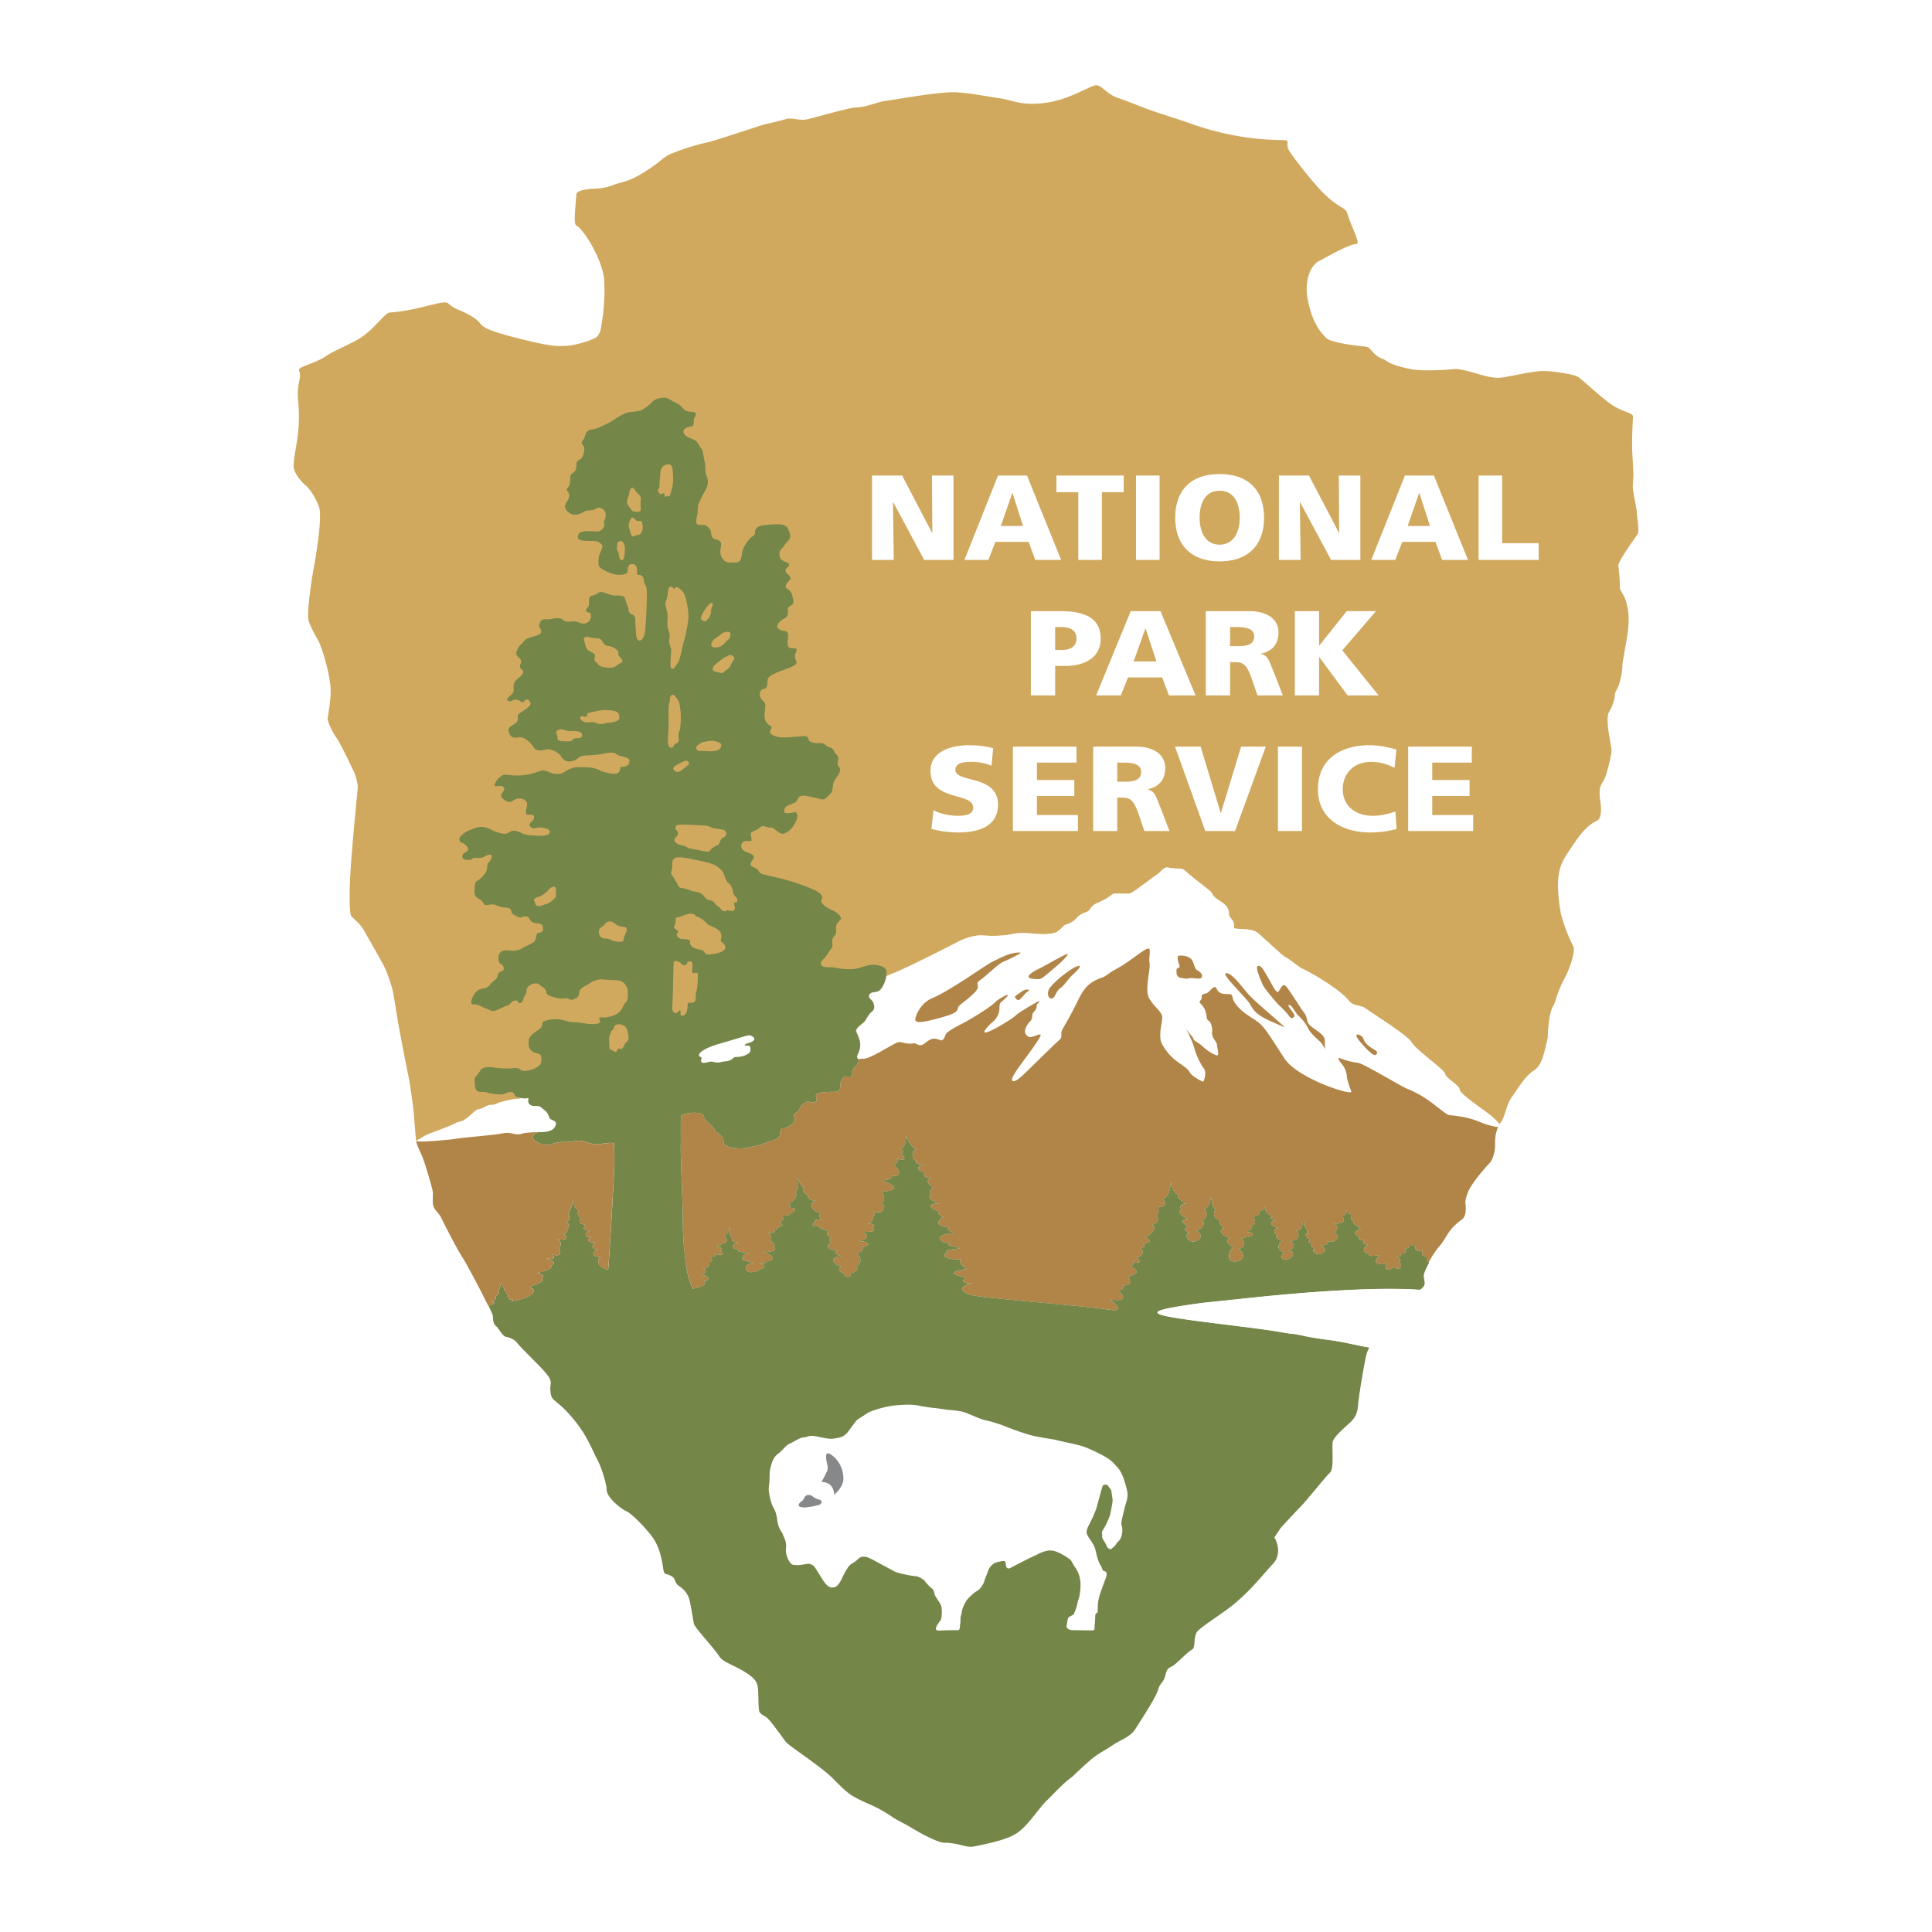
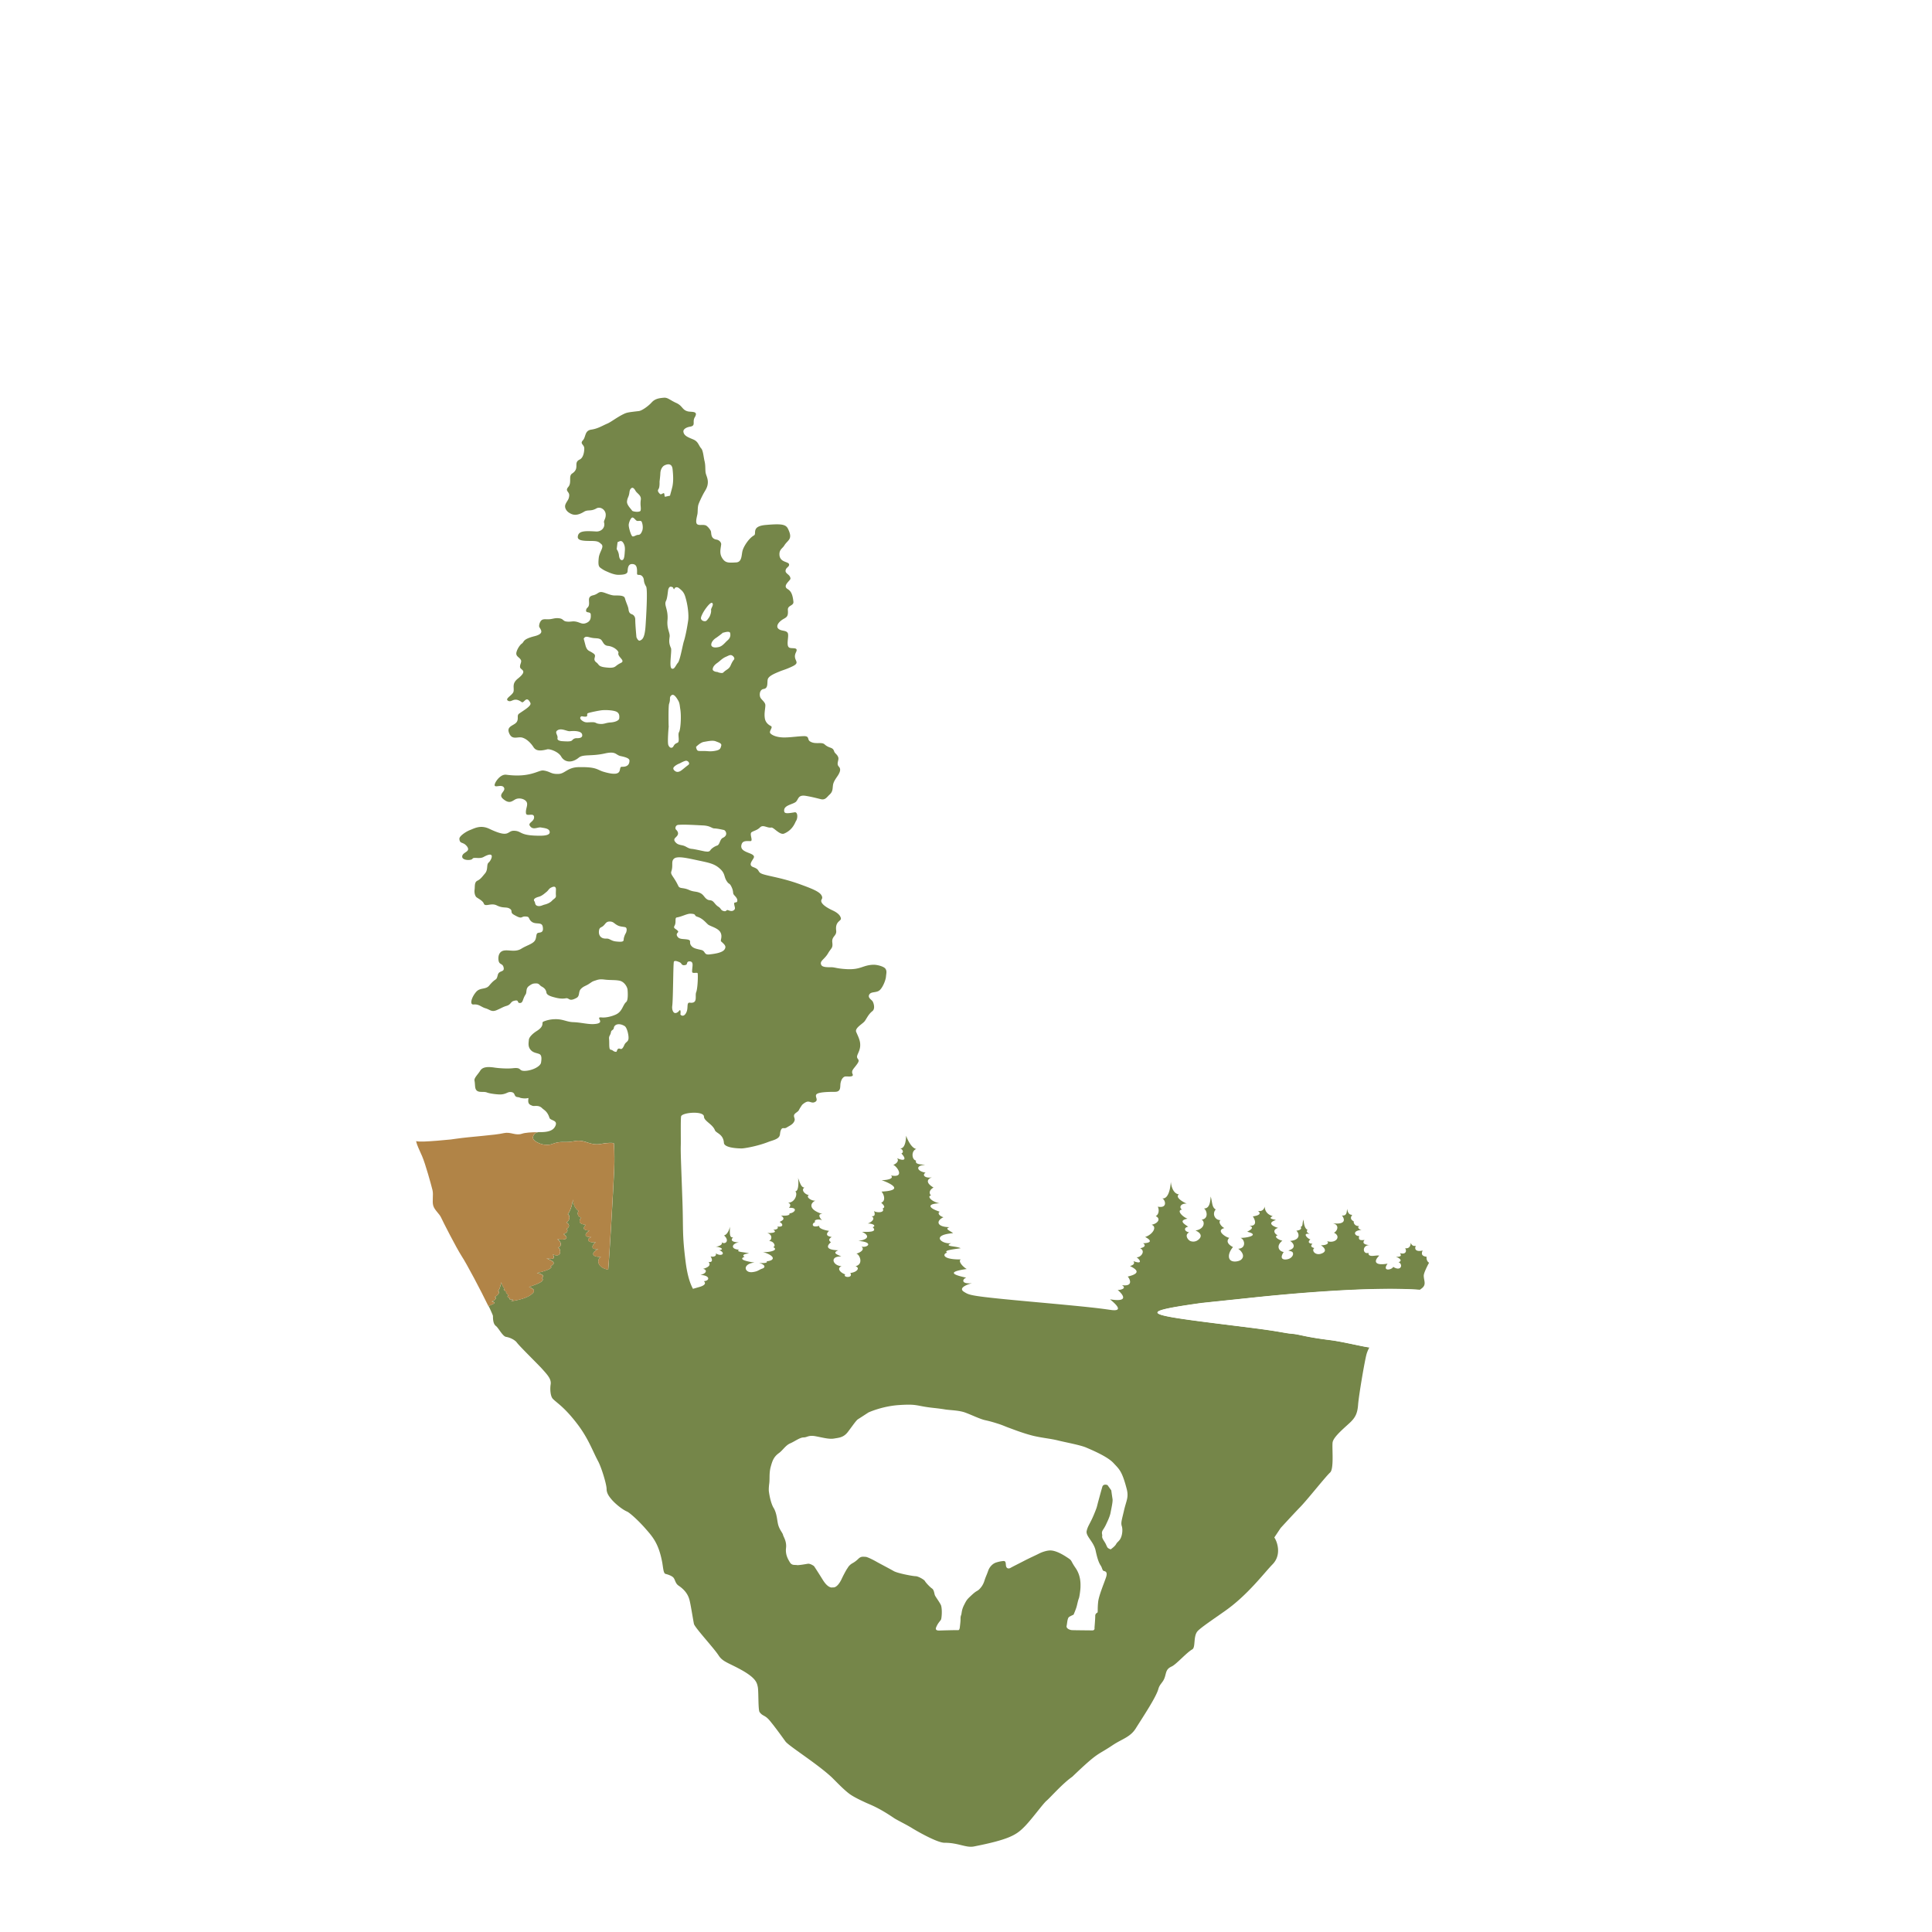
<svg xmlns="http://www.w3.org/2000/svg" width="2500" height="2500" viewBox="0 0 192.756 192.756">
  <g fill-rule="evenodd" clip-rule="evenodd">
    <path fill="#fff" d="M0 0h192.756v192.756H0V0z" />
    <path d="M55.439 112.254l.029-.187c-.06-.295-.572-.282-.65-.524-.204-.663-.559-.792-.725-.956-.374-.375-.788-.16-.992-.255-.206-.089-.479-.135-.384-.694.009-.076-.029-.098-.092-.072l-.272.033-.317-.037-.297.062s-.674 0-1.798.34c-.229.01-.567.301-.974.275-.388-.021-.862.418-1.283.438-.314.019-1.177 1.146-1.878 1.245-.396.059.003.08-2.313.933-1.294.484-.955.38-2.028.989.254.09 1.218.044 2.118-.026 1.493-.126 1.534-.145 1.859-.193 1.521-.221 3.891-.354 4.817-.571.685-.147 1.17.279 1.793.065.34-.114.766-.116.972-.139.324-.03.393-.003.625-.021 0 0 .992.016 1.216-.132.318-.165.42-.261.493-.374l.081-.199z" fill="#fff" />
-     <path d="M149.877 111.754c.074-.128.141-.331.217-.53.195-.546.375-1.272.715-1.732.699-.979 1.328-2.1 2.201-2.674.844-.558.998-1.578 1.402-3.234.113-2.932.549-3.103.664-3.438.129-.321.348-1.293 1.012-2.514.484-.886 1.123-2.713.877-3.207-.428-.898-.803-1.699-1.232-3.247-.65-3.654-.123-4.881.629-6.01 1.119-1.677 1.791-2.726 2.928-3.259.553-.255.467-1.258.375-1.963-.264-1.766.244-1.637.551-2.578.301-.936.568-2.162.566-2.489.002-.326-.186-1.142-.246-1.564-.121-.754-.236-1.815-.035-2.214.32-.576.617-1.242.611-1.785 0-.257.281-.607.41-1 .117-.38.355-1.281.344-1.968 0-.218.27-1.616.441-2.64.35-2.018.117-2.999-.047-3.582-.199-.818-.656-1.201-.639-1.486.012-.368-.066-1.506-.158-2.205-.064-.396 1.66-2.734 1.949-3.188.152-.218-.109-1.818-.111-2.174-.004-.34-.396-2.02-.396-2.468 0-.457.059-.74.059-1.221-.006-.473-.049-1.165-.102-2.069-.082-1.616.055-3.287.064-3.728 0-.384-.619-.369-1.713-.96-1.094-.571-3.469-2.903-3.873-3.082-.398-.19-2.32-.525-3.348-.53-1.016-.006-3.158.509-4.121.65-.955.134-2.129-.279-2.68-.436-.602-.178-1.637-.454-2.07-.408-1.312.138-3.416.193-4.303.016-1.049-.197-1.98-.472-2.488-.819-.457-.328-.619-.196-1.172-.702-.459-.441-.508-.665-.85-.721-.334-.055-3.424-.309-4.008-.889-.578-.576-1.361-1.533-1.801-3.686-.43-2.082.299-3.553 1.072-3.961 1.217-.625 2.895-1.637 3.783-1.726.398-.04-.49-1.598-.963-3.122-.184-.582-1.064-.448-2.98-2.615-.877-.981-2.389-2.895-2.783-3.542-.393-.644.049-1.015-.361-1.058-.541-.053-2.279.033-5.045-.469-2.762-.512-4.574-1.279-5.418-1.536a154 154 0 0 1-3.385-1.128c-.613-.227-1.828-.73-2.926-1.111-1.084-.379-1.566-1.232-2.107-1.25-.537-.019-2.592 1.417-5.035 1.753-2.447.34-3.275-.267-4.621-.451-1.355-.197-2.627-.469-4.244-.592-1.611-.119-6.314.757-7.127.852-.807.092-1.973.657-2.999.66-.647.013-4.254 1.063-4.889 1.192-.647.138-1.539-.199-2.007-.052-.681.214-1.795.462-2.118.527-.32.067-5.071 1.68-5.906 1.849-.958.196-2.317.634-3.42 1.073-.726.288-1.155.792-1.777 1.211-2.046 1.429-2.612 1.5-3.589 1.775-.643.187-.966.457-2.376.53-1.42.067-1.792.359-1.786.595-.022.957-.339 2.901.021 3.088.77.408 2.678 3.532 2.772 5.519.101 2.156-.163 3.662-.261 4.29-.075.552-.153.911-.423 1.227-.272.325-1.983.873-3.02.947-1.031.064-1.571.11-5.27-.84-2.875-.746-3.161-1.061-3.478-1.481-.328-.404-1.049-.782-1.548-1.026-.521-.25-1.02-.372-1.567-.877-.474-.426-2.734.68-5.843.913-.558.043-1.62 1.911-3.511 2.876-1.503.764-2.222 1.049-2.724 1.395-1.366.936-2.986 1.101-2.808 1.527.324.757-.281 1.175-.084 3.072.307 3.208-.418 4.842-.456 6.421-.009.775.888 1.701 1.283 2.029.377.312 1.093 1.447 1.294 2.235.194.828-.116 3.459-.518 5.647-.412 2.27-.684 4.556-.597 5.347.066.546.695 1.622 1.021 2.232.395.736 1.154 3.375 1.208 4.74.051 1.238-.297 2.762-.293 3.023-.004.255.432 1.242.8 1.766.48.641 1.484 2.817 1.752 3.36.37.742.461 1.64.461 1.64s-.101 1.089-.167 1.736c-.055.641-.288 2.919-.506 5.771-.208 2.827-.208 5.191.05 5.445.302.301.924.84 1.142 1.227.216.389 2.008 3.493 2.203 3.949.197.45.662 1.665.826 2.563.156.871.42 2.627.509 3.087.112.587.818 4.363.965 4.974.17.764.463 2.903.548 3.743.087.982.188 2.566.261 2.859l-.039-.014c1.072-.61.743-.512 2.032-.993 2.314-.85 1.916-.87 2.312-.929.696-.096 1.557-1.227 1.873-1.242.422-.021.896-.463 1.279-.441.404.031.747-.267.974-.273 1.124-.344 1.792-.344 1.792-.344l1.877-.376c.776-.117 19.531-6.785 23.033-8.177 3.5-1.383.297 1.009 4.856-.659 4.553-1.669 7.409-3.227 7.409-3.227 1.171-.38 6.775-3.268 6.775-3.268s1.239-.641 2.324-.573c1.318.095 2.238-.009 2.631-.068.385-.07.674-.199 1.781-.153 1.113.04 1.564.182 2.541.019.816-.135.967-.767 1.385-.883.334-.083.83-.374 1.014-.61.555-.684 1.109-.485 1.379-.944.418-.714.984-.493 2.219-1.459.248-.199 1.48.067 1.891-.145.42-.221 2.184-1.598 2.568-1.84.393-.236.637-.794 1.121-.686 1.057.235 1.229-.102 1.762.385.768.718 2.508 1.944 2.584 2.141.328.849 1.662.886 1.705 2.045.027.61.574.512.506 1.419-.012.255 1.709-.054 2.424.568.502.429 2.373 2.195 2.666 2.354.516.261 1.361 1.003 1.715 1.168.766.337 3.773 2.058 4.676 3.229.416.524 1.152.391 1.598.709 1.168.83 4.299 2.752 4.697 3.488.357.659 3.176 2.628 3.268 3.032.129.537 1.42 1.153 1.475 1.614.055.422 1.822 1.627 2.471 2.106.836.609.623.401 1.496 1.354l.273-.421z" fill="#d0a95e" />
-     <path d="M142.49 126.043c.291-.562.713-1.236 1.018-1.583.941-1.066.811-1.665 2.355-2.803.555-.407.334-1.643.334-1.643s-.012-.453.311-1.181c.307-.705 1.449-2.112 2.152-2.842.277-.276.502-1.184.502-1.641.004-.384-.059-1.187.387-2.082v-.135c-.887-.96-.598-.669-1.424-1.279-.646-.478-2.418-1.683-2.467-2.106-.057-.457-1.355-1.072-1.475-1.612-.102-.404-2.922-2.376-3.275-3.026-.398-.745-3.529-2.667-4.695-3.498-.447-.316-1.188-.184-1.6-.709-.898-1.168-3.902-2.894-4.674-3.229-.354-.159-1.203-.907-1.715-1.168-.299-.156-2.16-1.922-2.668-2.354-.715-.623-2.436-.31-2.42-.562.064-.913-.486-.812-.506-1.422-.043-1.16-1.373-1.193-1.697-2.051-.086-.188-1.828-1.417-2.596-2.131-.533-.494-.707-.156-1.766-.39-.479-.11-.717.448-1.109.687-.393.24-2.156 1.619-2.572 1.834-.414.214-1.641-.046-1.893.146-1.236.972-1.797.749-2.215 1.459-.268.467-.826.261-1.385.944-.184.237-.674.531-1.012.617-.422.113-.566.745-1.385.879-.977.16-1.43.021-2.543-.015-1.107-.049-1.395.076-1.787.147-.387.061-1.299.159-2.617.07-1.096-.07-2.332.57-2.332.57s-5.599 2.888-6.771 3.271l-.553.239c-.033.38-.373 1.214-.73 1.416-.336.196-.777.064-.945.371-.167.318.235.504.342.675.106.168.282.735-.029.976-.382.297-.559.723-.759.998-.207.271-1.027.688-.848 1.084.166.376.314.677.375 1.012.118.734-.251 1.115-.291 1.415-.033.307.324.273.054.69-.359.546-.671.699-.5 1.076.167.368-.6.193-.779.249-.201.07-.357.306-.426.646-.063.34.09.88-.563.88-.646 0-1.579.019-1.813.224-.242.209.181.552-.119.754-.308.203-.487-.006-.748-.006s-.587.322-.587.322-.222.319-.32.521c-.103.206-.459.308-.489.543-.032.242.195.35-.039.693-.147.229-.438.343-.705.515-.274.169-.436-.122-.587.304-.102.283-.023.448-.186.645-.227.264-.735.358-1.048.486-1.115.436-2.4.645-2.667.645-.254 0-1.726-.027-1.765-.555-.056-.889-.785-.966-.898-1.264-.231-.609-1.088-.91-1.092-1.358-.01-.601-2.219-.413-2.279-.009-.057.347-.021 2.358-.029 2.827-.028.807.029 1.763.164 5.73.091 2.651-.034 3.171.302 5.858.203 1.607.518 2.355.751 2.781l.63-.184c-.078.016.876-.184.455-.579.604-.04.65-.571-.352-.626.692-.153.663-.543.264-.604.563-.166.801-.378.556-.693.501.083.324-.364.198-.549.357.098.627-.073.515-.307.603.38 1.055-.024.346-.322.47-.042.314-.262-.408-.368.266.056.822-.168.648-.413.359.264.842-.145.243-.681.393-.102.572-.749.577-.877.036.423-.11 1.165.333 1.058-.261.252-.192.49.578.509-.688.099-.917.657-.003.73-.351.261.588.224 1.01.376-.605.047-.683.225-.441.332-.628.242.072.444.989.576-.871.08-1.09.609-.682.873.211.136.526.093.826.013.254-.076.374-.196.646-.291.226-.073.417-.325-.353-.576.371.076.964.021.755-.139.919-.085.872-.576-.405-.953.354.107 1.768-.104 1.067-.479.323-.062.06-.625-.414-.591.294-.117.386-.645-.164-.8.513.008 1.046-.07.584-.342.314.027.575-.118.418-.315.69.102.542-.309.225-.444.157-.113.692-.271.133-.65.455.053.951-.013.838-.214.551-.034.913-.604-.035-.552.114-.132.245-.368-.087-.516.68.012.991-.913.706-1.131.373.039.336-1.058.279-1.351.226.61.354.979.641.97-.365.239.03.675.44.757-.356.185.306.617.653.546-.588.304-.647.917.708 1.347-.559-.07-.241.473 0 .641-.21-.15-.936-.135-.732.166-.303.069-.449.612.421.364-.107.214.36.414.963.509-.378.359-.189.533.264.604-.185.126-.408.288-.075.527-.3.248-.713.755.735.806-.649.271-.069.43.308.61-1.225-.03-.842.938.026.97-.5.189-.18.628.366.824-.32.292.826.42.499-.141.701-.087.989-.528.522-.666.885-.235.345-1.281.063-1.26.386-.101.911-.411.53-.708.578.152 1.303-.439-.302-.564 1.239-.178.934-.659.365-.896.172-.046 1.669.12 1.058-.479.398-.141-.022-.383-.51-.367.339-.089.851-.497.39-.721.217.018.431-.037.249-.53.191.192 1.145.218.866-.249.338-.129.042-.392-.147-.573.537-.208.213-.941.024-1.106 2.743-.135.233-1.086.012-1.144.635 0 1.273-.172.94-.47 1.413.272.63-.88.22-1.061.167-.028.662-.331.383-.668.631.315 1.06.204.433-.467.294-.107.109-.462-.148-.499.629.07.615-1.273.615-1.273s.415 1.218 1.028 1.331c-.554.196-.456 1.101-.029 1.15-.142.426.565.368.914.444-1.017.023-.857.634.035.764-.428.278.04.597.63.469-.571.215-.552.595.161 1.023-.296.15-.542.479-.239.801-.427.019-.012.601.838.767-1.09.034-1.328.383.037.853-.253.055-.124.401.358.537-.757.349-.71.972.606.993-.51.168-.048.3.358.591-2.321.196-1.083 1.15-.188 1.003-.814.355.479.268.939.503-.774.116-1.754.218-1.345.442-.476.118-.506.707 1.356.68-.312.199.295.801.592.95-2.181.312-1.155.626-.04.868-.359.092-.625.659.564.552-.717.19-1.352.537-.772.877.559.327.497.404 7.205 1.019 5.289.483 6.188.585 7.424.769 1.402.203.367-.687-.088-1.054 2.164.355 1.072-.678.777-.934.283 0 .945-.152.424-.482 1.17.155.785-.629.572-.859 1.512-.354.729-.794.23-1.053.295-.079.521-.217.332-.484.949.354.686-.128.312-.389.4.046.953-.592.373-.898.65-.147.445-.408.281-.49 1.623-.086-.246-.834.217-.635.723-.225 1.227-1 .641-1.218.566-.101.979-.576.406-.864.334-.163.348-.656.207-.941 1.043.194.727-.732.438-.831.785.126.859-1.664.859-1.664s.066 1.187.824 1.269c-.451.252.393.794.77.92-.68-.021-.775.438-.467.598-.6.062.049.742.547.908-1.018.196-.188.606.062.806-.461.064-.416.47.1.559-.516.248-.109.803.156.88.273.086.564.049.828-.208.43-.43-.104-.751-.361-.856.998-.165.936-.956.605-1.082.748-.088.535-.929.246-1.119.596.028.629-.739.674-1.189.166.582.111 1.092.504 1.291a.63.63 0 0 0 .484 1.066c-.281.153.061.656.381.792-.951.245.232.975.484.975-.529.515.373.92.373.92s-.502.552-.391 1.058c.119.556.961.396 1.182.208.51-.41-.064-.974-.279-1.097.857-.043.645-.981.225-1.083.846 0 1.906-.319.689-.612-.145.029.947-.401.199-.587 1.043.04.35-.944.35-.944s1.096-.116.516-.555c.598.13.688-.466.688-.466s-.104.729.779.997c-.553.267.17.303.311.383-.955.31-.195.678.24.779-.523.141-.473.536-.055.747-.43.104.059.451.471.534-.648.496-.379 1.045.129 1.129-.607.925.369.8.635.624.225-.135.348-.355.283-.539-.064-.169-.252-.153-.451-.238.908-.247.453-.792.168-.951 1.178-.104.855-.85.623-1.019.295-.036.613-.152.43-.377.268-.064.143-.364.287-.738.043.497.143.922.412 1.027-.209.184.072.349.211.414-.807-.145-.193.493.07.536-.35.307-.059.432.209.432-.248.248-.105.356.184.438-.314.23.086.755.674.559.859-.289-.006-.834-.023-.837.508.003.883-.165.613-.411.904.267 1.438-.484.693-.847.287-.106.643-.766-.123-.947.889.133 1.412-.113.92-.774.51.082.471-.406.51-.65.109.551.312.578.518.595-.293.373-.029.548.156.649-.049.209.158.503.533.454-.23.163.018.367.252.398-.988.07-.703.628-.246.606-.086.313-.018.477.527.39-.359.438.301.513.521.513-.814 0-.703.979-.129.772-.043.537.807.187 1.078.288-.588.563-.459 1.018.828.797-.6.843.479.602.564.316.779.512 1.025-.251.521-.479.367-.056.264-.365-.258-.516.656 0 .516-.189.412-.376.514.161.719-.142.514-.491.584.104.562-.552.562-.552s.076.407.5.312c-.203.46.184.604.686.473-.201.435.037.585.396.622-.027.187.021.467.242.598l-.088.054z" fill="#b18447" />
    <path d="M107.51 96.391c-.602.174-2.238 1.45-2.771 2.179-.314.424-.154.896-.02.987.123.083.236.103.393-.026.154-.13.322-.721.674-.941.348-.216.852-.982 1.133-1.242.29-.261 1.259-1.155.591-.957zm10.01-.58c.047.304.162.389.162.607 0 .212-.299.119-.299.333 0 .216-.074.715.404.801.48.086.533.129.881.044.34-.087 1.049.183 1.223-.077.172-.261-.174-.59-.439-.718-.256-.132-.303-.592-.475-.935-.172-.347-.701-.546-1.227-.528-.312.016-.273.169-.23.473zm18.027 7.941c.135.178.799.936 1.066 1.158.27.222.576.531.754.218.184-.31-.49-.44-.975-.928-.49-.485-.227-.712-.756-.936-.538-.224-.222.307-.089.488zm-9.551-5.48c.131.31 1.193 1.592 1.549 1.95.354.356.85.8 1.068 1.153.225.349.49.177.533-.046.039-.221-.85-1.063-.533-1.063.311 0 .572.756.973 1.109.398.349.758.886.938 1.244.18.359.527.715 1.061 1.196.539.487.58.892.58.892s.045-.447 0-.975c-.041-.533-.898-.923-1.461-1.426-.406-.355-.223-.797-.578-1.244-.354-.439-1.559-2.438-1.871-2.702-.309-.267-.484.307-.709.577-.223.266-.752-.979-1.023-1.38-.266-.396-.707-1.429-1.061-1.153-.228.176.395 1.556.534 1.868zm-1.236 1.978c.576 1.153 1.594 1.42 3.322 2.217.455.202-2.66-2.312-3.5-3.241-.707-.781-1.602-2.094-2.221-2.134-.711-.042 2.073 2.509 2.399 3.158zm-22.291-1.523c-.26 0-.393.11-.742.35-.35.242-.553.331-.418.505.135.173.309.279.5.083.207-.192.531-.644.727-.735.191-.093.15-.203-.067-.203zm4.041-3.557c-.525.156-2.254 1.199-2.863 1.487-.607.281-1.053.635-1.023.784.023.154.172.196.697.239.521.047.566-.024 1.025-.395a35.51 35.51 0 0 0 1.529-1.307c.35-.323.785-.851.635-.808zm-4.703-.135c-.961-.015-1.65.354-2.889.969-.555.27-4.176 2.87-5.914 3.585-1.241.521-1.699 1.866-1.685 2.151.028.479 1.391.104 2.578-.221 1.524-.417 1.618-.634 1.685-.987.042-.251.959-.77 1.71-1.563.607-.646-.096-.798.473-1.165.57-.368 1.828-1.659 2.354-1.858.526-.203 1.92-.911 1.688-.911zm47.652 17.415a6.945 6.945 0 0 1-1.012-.221c-1.02-.295-1.404-.739-3.85-.975-.492-.046-1.957-1.748-4.178-2.615-.578-.218-4.42-2.552-4.936-2.604-1.664-.206-2.104-.791-1.889-.264.129.303.73.662.789 1.698.014.31.449 1.454.449 1.454-.047.393-5.383-1.341-6.672-3.306-1.736-2.661-2.062-3.309-3.004-3.897-.943-.579-1.77-1.195-2.123-1.978-.084-.174-.023-.542-.344-.558-.533-.034-1.008.089-1.33-.576-.18-.384-.562.192-.855.42-.223.178-.701.082-.604.423.076.276-.346.441-.166.628.908.865.449 1.61.883 1.776.148.062.35.601.32.983-.092.819.447.973.479 1.39.023.328.254 1.104.014 1.063-.41-.07-1.008-.488-1.504-.945-.436-.406-.785-.425-.885-.756-.049-.203-.428-.421-.943-1.344-.129-.267.76 1.261 1.043 2.27.201.727.561 1.536.957 2.066.361.499-.037 1.337-.037 1.337-.123.013-1.162-.563-1.338-.898-.432-.837-1.76-.962-2.803-2.889-.383-.724.037-2.171.037-2.585 0-.619-.688-.938-1.281-1.9-.527-.85.135-2.906.012-3.596-.1-.537.182-1.42-.105-1.417-.477.019-1.795 1.312-3.426 2.159-.301.153-.914.653-1.098.708-1.334.426-1.873 1.009-2.49 2.275-.754 1.558-1.25 2.349-1.551 2.891-.324.568.109.699-.344 1.102-.295.254-2.924 2.82-3.287 3.183-1.363 1.367-1.453.852-1.41.683.172-.674 1.717-2.455 2.676-3.988.617-.979-.609.019-1.045-.22-.809-.448.043-1.402.178-1.537.344-.371.086-.612.316-.868.549-.622.199-.693.408-.874.342-.296.172-.3-.014-.196-.484.262-1.869 1.07-2.146 1.358-.41.409-3.748 2.423-3.047 1.426.158-.224.459-.548.779-.812.398-.341.629-.898.631-1.215.006-.276-.018-.562.152-.711 1.697-1.469-.244-.328-.438-.129-.592.613-2.303 1.638-3.081 2.072-.469.264-1.864.917-1.993 1.272-.138.378-.286.684-.581.55-.653-.279-.989-.096-1.532.346-.522.408-.82-.07-1.076-.021-.776.142-1.225-.195-1.548-.104-.594.159-2.957 1.83-3.634 1.634l-.341.067-.123-.199-.019-.099c.038-.069.414-.727.299-1.413-.057-.34-.171-.641-.337-1.018-.178-.398.632-.808.833-1.076.204-.276.365-.727.755-1.019.306-.239.141-.715.036-.88-.105-.168-.508-.463-.342-.772.176-.312.632-.179.971-.374.357-.199.687-1.059.716-1.435l.504-.228c1.171-.38 6.775-3.272 6.775-3.272s1.239-.64 2.324-.569c1.318.091 2.238-.009 2.631-.071.385-.067.674-.196 1.781-.154 1.113.043 1.564.184 2.541.021.816-.138.967-.766 1.385-.882.334-.083.83-.374 1.014-.613.559-.681 1.109-.481 1.385-.944.412-.712.979-.491 2.213-1.457.248-.202 1.48.064 1.891-.147.42-.215 2.184-1.595 2.576-1.834.385-.242.629-.797 1.113-.693 1.057.239 1.234-.102 1.762.39.768.72 2.508 1.941 2.584 2.137.336.852 1.662.882 1.705 2.048.027.607.574.509.514 1.422-.02.252 1.701-.058 2.416.564.502.43 2.373 2.196 2.666 2.355.516.261 1.361 1 1.717 1.166.764.337 3.771 2.058 4.674 3.229.416.524 1.152.393 1.598.709 1.168.83 4.301 2.756 4.697 3.491.357.66 3.176 2.625 3.268 3.035.129.534 1.42 1.149 1.475 1.61.055.426 1.822 1.628 2.471 2.106.725.53.893.671 1.516 1.337l-.167.294z" fill="#fff" />
    <path d="M136.615 134.419l.016.003a3.19 3.19 0 0 0-.275.628c-.197.65-.801 4.269-.859 5.105-.064.844-.27 1.238-.715 1.689-.449.454-1.773 1.49-1.83 2.082-.066.576.154 2.612-.244 2.983-.51.473-2.338 2.806-3.049 3.514-.699.724-1.889 2.027-1.889 2.027l-.631.944c.301.432.748 1.747-.184 2.688-.828.844-2.441 3.015-4.674 4.6-1.184.84-2.514 1.723-2.816 2.081-.428.521-.166 1.588-.508 1.794-.582.322-1.623 1.533-2.084 1.72-.559.258-.51.623-.668 1.08-.172.521-.49.637-.633 1.144-.213.803-1.475 2.701-2.289 3.992-.543.831-1.346 1.008-2.26 1.615-1.645 1.106-1.344.576-4.047 3.164-.965.669-2.178 2.063-2.566 2.392-.387.332-1.537 1.947-2.279 2.665-.76.757-1.512 1.214-4.936 1.889-.81.171-1.561-.368-2.968-.365-.684 0-2.533-1.036-3.196-1.438-.517-.328-1.4-.757-1.792-.996-1.548-1.055-2.307-1.321-2.822-1.551-.519-.242-1.124-.521-1.579-.829-.623-.432-1.513-1.392-1.878-1.738-1.485-1.373-4.241-3.087-4.59-3.55-.348-.479-1.023-1.424-1.547-2.052-.513-.628-.716-.436-1.04-.886-.156-.232-.087-2.131-.181-2.521-.083-.386-.164-.84-1.521-1.619-1.358-.769-1.968-.849-2.388-1.515-.502-.771-2.387-2.781-2.461-3.152-.094-.483-.285-1.674-.377-2.091-.082-.417-.222-1.094-1.161-1.72-.311-.218-.323-.546-.48-.761-.142-.208-.609-.358-.801-.401-.213-.04-.236-.506-.333-1.104-.351-1.917-.949-2.585-1.671-3.407-.744-.852-1.567-1.575-1.823-1.701-.562-.238-1.281-.874-1.569-1.22-.229-.273-.496-.604-.496-1.049-.003-.46-.506-2.137-.857-2.783-.534-.994-.951-2.23-2.047-3.674-1.306-1.714-2.015-2.082-2.453-2.527-.26-.263-.294-.999-.226-1.432.091-.555-.326-.975-.922-1.64-.598-.635-2.228-2.229-2.459-2.561-.191-.248-.662-.491-1.073-.555-.341-.06-.76-.907-.993-1.073-.238-.176-.307-.512-.307-.986 0-.054-.047-.179-.135-.372a12.09 12.09 0 0 0-.251-.546l-.057-.098c.144-.065.301-.129.408-.185.282-.122.236-.203-.093-.285.251-.059.587-.33.312-.447.299-.135.584-.521.317-.592.207-.162.333-.88.333-.88s.086.41.355.702c-.29.013.04.159.165.282-.158.101.099.192.218.327-.214.102-.117.219.125.292-.169.123.097.187.33.092-.092.175-.242.212-.242.212s1.262-.15 1.917-.589.401-.616-.1-.841c.47-.167 1.696-.533 1.289-.886.312-.272-.103-.423-.51-.503 1.459-.328 1.543-.579 1.372-.684.782-.408-.164-.629-.418-.787.973.187.758-.12.647-.387.839.395.869-.473.522-.694.342-.061.395-.523-.087-.82.803.113 1.264-.037.626-.519.41-.126.449-.344.317-.519.418-.264.15-.552-.04-.637.417-.205.36-.728.15-.822.375-.457.518-1.465.518-1.465s-.002.787.562 1.149c-.204.218-.049.629.249.638-.333.509-.096.662.453.741-.213.273-.401.531.371.573-.646.427-.386.693.195.65-.645.227-.218.65.458.491-.494.383-.503.806.241.692-.693.325-.774.834.308.795-.345.009-.695.996.672 1.274.113-1.101.549-8.674.6-10.054.066-1.521-.035-2.551-.035-2.551s-.104-.086-.754-.021c-.646.064-.906.264-1.886-.064-.968-.322-1.138-.113-1.83-.058-.61.042-.937-.067-1.642.196-.736.275-1.511-.074-1.828-.354-.314-.278 0-.83.511-.818 1.225.031 1.458-.361 1.577-.58.319-.64-.481-.539-.578-.849-.204-.656-.56-.785-.722-.95-.371-.374-.788-.159-.992-.252-.202-.092-.475-.138-.383-.696.024-.158-.092.016-.539-.045-.447-.05-.174-.071-.564-.123-.387-.062-.157-.441-.62-.5-.369-.04-.423.188-.998.236-.236.024-1.09-.065-1.416-.193-.319-.126-.729.024-.987-.168-.26-.199-.165-.562-.257-1.034-.04-.258.365-.631.562-.956.195-.322.569-.464 1.469-.322.412.059 1.222.122 1.8.059.947-.107.515.284 1.205.264.695-.021 1.539-.427 1.605-.821.062-.387.081-.758-.177-.862-.263-.112-.621-.112-.881-.438-.26-.322-.18-.666-.158-.969.023-.304.434-.671.823-.91.797-.518.393-.807.629-.915a3.118 3.118 0 0 1 1.094-.238c.851-.037 1.198.272 1.888.294.697.02 1.422.215 1.994.193 1.432-.056.043-.754.86-.662.398.033.95-.092 1.385-.288.674-.311.68-.95 1.044-1.26.196-.167.16-.908.132-1.215-.028-.307-.348-.827-.826-.91-.474-.086-.914-.037-1.466-.106-.521-.068-.691.021-.971.109-.281.088-.27.115-.589.321-.324.216-.522.216-.801.5-.279.279-.078.715-.452.905-.767.413-.685-.031-1.048.03-.361.067-.663.018-.949-.043-.386-.098-.947-.221-.992-.524-.043-.304-.231-.479-.477-.607-.197-.098-.24-.307-.521-.307-.273 0-.392-.006-.751.262-.345.263-.178.619-.335.846-.307.466-.234.821-.54.843-.371.021-.027-.377-.625-.212-.337.09-.283.365-.712.494-.375.11-.475.202-.955.411-.562.261-.71-.04-1.168-.165-.45-.136-.627-.427-1.187-.378-.438.036-.177-.772.276-1.275.402-.438.939-.193 1.284-.61.722-.871.689-.393.86-1.064.12-.48.672-.251.587-.708-.09-.508-.461-.238-.521-.8-.041-.355.061-.846.557-.925.504-.089 1.151.193 1.757-.203.452-.282.999-.426 1.257-.71.261-.28.144-.709.323-.823.174-.11.659.058.522-.653-.102-.518-.713-.156-1.128-.509-.28-.233-.192-.45-.43-.482-.707-.123-.344.377-1.319-.193-.424-.239-.068-.395-.417-.607-.342-.214-.644 0-1.297-.328-.574-.282-1.161.202-1.292-.19-.105-.297-.67-.545-.761-.656-.084-.101-.195-.34-.157-.693.05-.346-.039-.77.286-.923.326-.153.515-.444.734-.696.372-.404.132-.913.393-1.121.257-.215.731-1.239-.518-.546-.414.226-.98-.031-1.102.177-.112.184-1.017.19-1.026-.208-.003-.488.894-.45.483-1.021-.399-.518-.731-.199-.763-.767-.009-.276.678-.732 1.087-.882.404-.153 1.024-.528 1.902-.111 2.079.994 1.734.172 2.471.193.734.025.534.408 2.004.482.648.027 1.547.058 1.547-.332 0-.386-.524-.411-.866-.476-.342-.067-.823.325-1.131-.193-.169-.291.483-.408.436-.868-.048-.448-.746.009-.803-.346-.087-.524.38-1-.132-1.334-.191-.131-.607-.239-.947-.058-.35.199-.607.466-1.213-.056-.565-.484.345-.757.078-1.146-.251-.386-1.102.199-.881-.386.125-.322.603-.947 1.127-.876 2.42.322 3.218-.491 3.705-.423.731.101.708.383 1.544.34.615-.04.874-.66 1.985-.674 1.792-.037 1.826.269 2.445.454 2.235.671 1.378-.515 1.872-.493.668.024.737-.38.737-.61 0-.236-.386-.35-.886-.457-.492-.104-.436-.503-1.51-.273-1.385.322-2.217.064-2.658.429-.71.585-1.432.467-1.762-.113-.284-.491-1.15-.779-1.388-.715-.786.206-1.149.132-1.382-.235-.231-.362-.645-.804-1.115-.936-.464-.129-1.033.313-1.328-.506-.228-.638.499-.687.76-1.021.258-.337-.01-.672.258-.862.467-.337 1.255-.77 1.129-1.063-.405-.841-.634.085-.874-.092-.78-.559-.963.063-1.337-.12-.42-.218.455-.555.53-.944.078-.39-.198-.785.443-1.288 1.019-.818.261-.831.207-1.116-.047-.281.189-.524.081-.733-.144-.26-.408-.318-.453-.576-.056-.26.284-.876.544-1.054.261-.181.053-.433 1.259-.739 1.196-.298.468-.769.468-1.005 0-.237.129-.568.339-.65.214-.076.377-.015.722-.043.343-.031.527-.144.945-.091.418.051.363.27.697.318.34.056.557-.021.782-.009.562.035.742.347 1.203.167.462-.182.486-.512.465-.855-.023-.338-.518-.092-.465-.432.054-.341.339-.185.292-.838-.016-.306-.034-.548.421-.649.449-.108.505-.347.822-.322.312.024.789.304 1.231.34.314.021 1.021-.062 1.105.276.131.469.294.76.345 1.018.044.254.044.478.355.586.166.055.333.239.333.524 0 .521.119 1.76.119 1.76s.163.435.367.332c.209-.102.48-.199.556-1.671.021-.319.226-3.422.04-3.719-.336-.546-.123-.694-.357-.987-.248-.319-.547-.028-.547-.319 0-.294.054-.843-.357-.919-.581-.117-.56.479-.59.736-.032.261-.398.325-.92.325-.326 0-.728-.144-1.024-.276-.291-.129-.38-.153-.725-.396-.195-.135-.285-.264-.204-1.024.069-.616.571-1.085.264-1.361-.285-.252-.36-.322-1.105-.322-.744 0-1.293-.046-1.25-.432.063-.588.695-.58 1.834-.512.5.025.923-.371.788-.889-.057-.218.195-.387.162-.84-.036-.454-.531-.789-.923-.576-.556.325-.844.101-1.222.325-.76.469-1.162.331-1.51.107-.245-.151-.506-.5-.349-.856.158-.358.327-.426.364-.846.031-.423-.455-.441-.093-.868.378-.441-.008-1.077.381-1.337.817-.542.074-1.07.757-1.399.351-.165.458-.724.458-1.109 0-.392-.471-.448-.142-.803.324-.356.157-.972.845-1.073.644-.092 1.07-.375 1.597-.601.375-.16.929-.608 1.58-.93.377-.184.475-.193 1.558-.319.329-.037.976-.521 1.27-.847.29-.325.617-.438 1.229-.484.393-.034.591.227 1.238.521.647.288.575.699 1.168.843.362.083 1.07-.068.683.582-.284.476.15.844-.488.945-.375.062-.671.261-.649.482.034.429.499.585.973.784.53.224.521.583.812.911.186.208.227.868.327 1.264.095.389.062.745.095 1.07.03.325.26.62.229 1.104-.031.486-.273.75-.456 1.104-.174.327-.363.735-.455.974-.128.323-.076.789-.128 1.04-.067.322-.229.874 0 1.009.227.128.487 0 .811.095.165.049.423.355.518.551.099.194-.062.776.587.877.272.043.477.292.455.485-.062.53-.227.981.229 1.529.282.332.647.292 1.267.261.614-.037.514-.782.648-1.208.128-.42.613-1.196 1.134-1.491.294-.159-.323-.91 1.172-1.039 1.492-.129 1.98-.08 2.205.359.551 1.094-.019 1.128-.356 1.689-.177.295-.503.393-.486.908.034.84.969.659.966 1.009 0 .238-.336.275-.354.61-.019.301.474.371.488.782.003.181-.797.684-.326 1.009.284.187.524.358.622 1.297.037.417-.587.342-.554.812.039.564-.051.693-.387.877-.539.291-.845.748-.557 1.005.292.258.715.128.91.39.195.26-.164 1.202.132 1.462.231.203 1-.104.716.485-.428.853.593.972-.394 1.432-.637.3-.917.355-1.23.486-.515.212-1.136.464-1.202.813-.069.322.066.874-.396.938-.446.067-.449.65-.324.877.132.227.486.457.486.748 0 .332-.128.779-.057 1.267.047.386.29.647.613.809.244.123-.23.519-.062.718.159.193.636.417 1.384.42.647 0 1.481-.132 1.999-.132.524 0 .314.332.547.503.518.368 1.177.04 1.481.312.481.442.802.236.953.684.065.233.308.304.414.61.098.286-.219.634.059.933.251.26.082.585-.053.821-.141.239-.451.595-.521.973-.069.373.013.674-.358 1.005-.254.23-.407.552-.851.451-.44-.107-.904-.233-1.52-.335-.742-.116-.709.292-.949.564-.235.273-1.168.338-1.202.85-.019.344.138.387 1.048.227.329-.053.324.632.116.893-.152.346-.424.92-1.167 1.229-.435.184-1.046-.647-1.285-.601-.411.07-.804-.327-1.115-.018-.308.3-.568.31-.838.478-.27.172.195.893-.131.893-.323 0-.723-.062-.857.272-.186.476.158.675.461.812.309.141.757.246.757.488 0 .246-.694.791-.069 1.025.75.269.328.499.974.705.64.211 1.943.377 3.664.997 1.172.427 1.975.735 2.176 1.131.18.341-.094.375-.029.607.071.264.466.573 1.172.898.313.15.707.396.781.758.07.303-.593.272-.467 1.242.057.542-.455.545-.389 1.159.071.61-.088.529-.414 1.088-.374.646-.886.773-.683 1.174.107.23.563.23 1.037.23.302 0 .547.141 1.535.19 1.394.061 1.558-.402 2.616-.44.401-.012 1.046.176 1.202.384.173.243.098.436.063.807-.03.378-.371 1.215-.725 1.417-.342.196-.777.064-.945.374-.17.312.231.503.339.671.103.172.282.739-.029.979-.383.295-.558.72-.759.993-.204.276-1.027.689-.848 1.089.165.376.314.675.374 1.012.118.733-.251 1.113-.293 1.416-.03.308.327.273.058.69-.359.542-.672.695-.503 1.072.17.371-.597.196-.773.252-.204.067-.36.304-.426.646-.069.342.087.878-.563.878-.646 0-1.581.021-1.821.227-.237.205.188.549-.114.754-.305.2-.489-.006-.749-.006-.258 0-.587.322-.587.322s-.223.315-.32.518c-.099.209-.461.307-.492.539-.029.246.194.356-.036.694-.15.232-.438.349-.705.519-.275.168-.433-.12-.587.303-.102.285-.021.445-.189.647-.224.26-.733.357-1.042.48-1.115.438-2.403.649-2.67.649-.257 0-1.723-.03-1.764-.557-.057-.884-.785-.964-.896-1.258-.234-.613-1.092-.917-1.094-1.36-.011-.604-2.22-.415-2.283-.013-.054.35-.017 2.36-.029 2.829-.025.804.029 1.763.167 5.731.091 2.646-.035 3.167.304 5.856.197 1.609.515 2.356.744 2.779l.637-.182c-.081.015.874-.186.452-.58.604-.044.653-.57-.351-.626.692-.15.663-.546.264-.602.562-.159.803-.376.556-.695.504.083.324-.361.198-.552.36.101.63-.071.514-.304.601.377 1.056-.025.35-.321.467-.041.312-.266-.413-.363.271.053.823-.174.65-.42.359.265.842-.146.242-.681.393-.101.575-.747.578-.874.035.418-.111 1.163.333 1.059-.264.248-.195.49.578.503-.688.101-.913.665-.003.735-.348.261.588.218 1.01.375-.603.046-.684.223-.446.33-.624.246.073.447.99.58-.867.077-1.087.61-.679.871.214.137.527.091.823.012.257-.076.38-.199.649-.288.223-.076.417-.328-.353-.579.371.076.965.023.758-.142.914-.079.869-.573-.405-.947.352.107 1.765-.107 1.067-.479.32-.058.057-.622-.417-.592.297-.116.387-.645-.167-.803.515.01 1.045-.067.59-.338.312.021.571-.119.416-.315.69.095.54-.312.222-.448.16-.113.695-.267.135-.649.456.055.955-.013.839-.209.552-.039.911-.609-.038-.555.116-.131.248-.37-.085-.518.682.015.995-.911.704-1.135.376.043.342-1.059.282-1.343.225.608.351.972.641.969-.364.233.028.678.443.758-.359.181.304.612.646.545-.588.303-.644.917.712 1.343-.555-.064-.241.479 0 .641-.21-.149-.932-.138-.729.169-.308.067-.452.61.416.364-.107.213.36.412.966.504-.38.364-.189.54.264.609-.185.127-.408.286-.073.525-.306.248-.716.757.731.803-.654.275-.069.436.305.619-1.225-.039-.835.933.029.966-.497.19-.185.626.364.824-.314.292.829.424.502-.144.704-.082.989-.524.518-.672.888-.223.348-1.275.069-1.253.383-.099.908-.411.524-.712.578.157 1.306-.436-.305-.562 1.249-.178.943-.659.374-.892.168-.043 1.666.122 1.054-.479.402-.145-.021-.387-.509-.365.339-.092.851-.499.39-.723.213.009.431-.035.249-.531.194.19 1.141.215.863-.251.342-.126.045-.39-.144-.573.536-.209.212-.938.024-1.107 2.746-.139.23-1.078.009-1.14.637 0 1.274-.176.939-.473 1.415.276.637-.884.226-1.058.167-.034.659-.331.383-.669.628.31 1.058.202.431-.466.294-.107.105-.466-.152-.502.636.072.622-1.271.622-1.271s.415 1.214 1.02 1.328c-.545.189-.448 1.097-.025 1.153-.144.426.569.364.914.441-1.016.024-.854.634.036.763-.425.279.04.598.633.466-.575.222-.555.601.161 1.027-.302.153-.544.48-.246.8-.423.021-.01.603.845.767-1.093.037-1.332.387.037.85-.253.064-.124.41.355.54-.754.353-.713.975.605.993-.509.172-.044.298.359.598-2.321.189-1.084 1.146-.186.997-.817.354.476.267.939.506-.78.112-1.757.218-1.347.441-.482.12-.506.705 1.354.675-.313.205.297.807.597.956-2.185.313-1.157.626-.042.868-.356.095-.623.658.563.552-.714.187-1.349.534-.77.874.559.331.497.408 7.205 1.017 5.287.481 6.182.596 7.42.774 1.406.195.369-.688-.084-1.059 2.16.355 1.072-.68.771-.932.289 0 .945-.15.424-.481 1.176.159.783-.635.576-.858 1.514-.356.725-.795.227-1.049.295-.089.521-.221.338-.49.949.353.68-.13.312-.387.398.049.951-.596.367-.898.65-.145.451-.411.283-.494 1.625-.082-.246-.83.213-.632.729-.229 1.234-1.005.641-1.22.574-.102.986-.576.41-.864.336-.163.352-.656.207-.941 1.043.199.73-.73.436-.827.791.125.865-1.666.865-1.666s.066 1.181.82 1.272c-.453.245.396.788.773.914-.684-.019-.781.438-.467.601-.604.064.049.735.541.907-1.018.196-.186.604.064.808-.457.063-.414.471.102.555-.516.251-.115.803.156.882.27.084.561.046.83-.208.43-.432-.104-.754-.361-.855.994-.166.932-.96.605-1.085.746-.083.535-.932.242-1.119.594.025.629-.735.674-1.189.17.585.111 1.091.506 1.291a.629.629 0 0 0 .486 1.066c-.287.157.057.659.375.791-.945.248.232.979.49.972-.535.519.367.923.367.923s-.502.552-.393 1.062c.123.555.963.393 1.189.209.506-.415-.07-.979-.281-1.1.859-.045.645-.98.223-1.087.844 0 1.904-.319.689-.61-.141.033.951-.401.197-.589 1.043.043.355-.947.355-.947s1.086-.111.51-.546c.6.126.686-.466.686-.466s-.1.727.787.993c-.561.268.164.307.309.387-.953.307-.193.674.236.781-.521.135-.473.53-.049.745-.436.104.059.448.469.533-.65.5-.381 1.046.131 1.129-.613.923.363.8.633.623.227-.139.35-.356.283-.541-.062-.165-.252-.153-.455-.235.908-.246.459-.794.172-.954 1.174-.101.857-.846.625-1.015.291-.04.609-.152.426-.383.268-.062.145-.362.289-.732.045.493.141.922.41 1.023-.205.188.07.347.213.414-.805-.144-.197.496.072.539-.355.307-.064.43.207.43-.246.248-.105.355.18.438-.312.234.088.758.674.562.865-.291 0-.838-.023-.84.514.002.885-.166.619-.414.898.275 1.438-.479.688-.844.287-.104.646-.764-.123-.944.891.129 1.418-.113.92-.776.516.08.475-.406.516-.652.109.552.305.576.514.598-.291.368-.027.543.154.65-.047.205.164.499.533.456-.229.16.023.365.25.394-.984.07-.701.628-.244.606-.086.316-.012.476.533.39-.361.438.297.513.521.513-.822 0-.705.978-.129.774-.043.537.797.185 1.074.285-.59.562-.455 1.021.83.795-.598.846.48.606.561.318.785.512 1.025-.245.527-.476.359-.054.258-.364-.258-.518.65 0 .51-.19.404-.377.521.165.727-.142.521-.488.58.097.559-.56.559-.56s.08.42.504.318c-.205.459.18.604.684.472-.207.438.035.583.393.622-.027.19.023.47.248.598l-.084.148c-.248.483-.449.932-.449 1.149.008.515.303.901-.229 1.282l-.156.116c-4.936-.355-13.102.404-16.4.751-3.688.387-5.365.561-5.365.561-7.451 1.039-5.236 1.199 4.891 2.468 3.061.388 3.352.537 4.125.603.783.062 1.17.303 3.832.637 1.239.155 3.396.692 3.87.722zM54.334 90.252c.261-.062.566-.196.742-.39.175-.192.408-.257.39-.497-.022-.232 0-.505 0-.628 0-.374-.286-.286-.503-.172-.209.108-.257.283-.455.436-.192.149-.434.386-.76.472-.373.102-.577.249-.429.45.11.151.019.369.305.458.277.082.538-.096.71-.129zm6.434 13.414c.043.426-.041 1.042.16 1.064.239.033.239.184.512.211.149.015.072-.218.254-.312.188-.09.305.279.579-.334.119-.292.263-.298.374-.476.115-.175.046-.553.003-.752-.041-.192-.155-.573-.317-.689-.584-.361-1.046-.159-1.09.172-.024.228-.25.203-.285.418-.046.337-.225.357-.19.698zm6.471-7.733c-.083.098-.072 3.722-.17 4.431-.047.35.087.708.302.708s.369-.202.369-.202.139-.225.158.055c.013.285-.062.264.046.354.136.104.375.106.554-.319.185-.436-.025-.964.327-.923.848.109.482-.682.635-1.049.156-.405.191-1.727.144-1.886-.044-.12-.537.073-.55-.142-.028-.453.232-1.029-.253-1.043-.358.004-.169.316-.399.356-.19.037-.178.053-.363-.033-.126-.212-.211-.232-.38-.297-.176-.068-.345-.101-.42-.01zm-7.48-3.057c-.046.412.152.666.437.739.292.071.359-.019.594.083.329.159.41.221.879.251.459.034.555-.034.555-.209 0-.174.12-.493.201-.616.087-.139.183-.543-.034-.614-.214-.063-.54-.039-.841-.223-.302-.169-.355-.346-.726-.346-.362 0-.406.232-.629.429-.212.2-.391.111-.436.506zm7.537-.509c-.158.276.144.276.348.53.117.147-.279.2-.057.54.192.291.51.224.968.291.516.089.126.276.417.635.21.258.488.297 1.003.417.438.11.225.515.827.441.357-.045 1.268-.135 1.492-.506.201-.31-.006-.479-.348-.79-.107-.105.169-.482-.072-.912-.245-.432-.986-.582-1.228-.77-.242-.205-.527-.6-1.048-.769-.425-.12-.045-.294-.709-.313-.351-.009-.873.297-1.357.371-.249.035-.029.489-.236.835zm-.317-5.424c-.114.329.251.497.699 1.455.148.297.472.122 1.068.392.452.205.699.126 1.067.288.368.153.433.423.671.604.246.192.341.085.556.192.214.104.314.399.654.602.276.181.198.365.564.432.239.043.2-.177.4-.095.267.11.451.11.605-.046.151-.153-.015-.356-.015-.631 0-.169.282-.022.312-.243.048-.31-.323-.546-.386-.697-.062-.158.007-.312-.207-.745-.213-.42-.234-.149-.51-.622-.209-.359-.134-.649-.513-1.044-.591-.607-1.153-.697-2.303-.942-.97-.206-2.038-.469-2.38-.184-.339.279-.069.656-.282 1.284zm5.15-3.357c.566-.264.26-.757.08-.782-.18-.034-.623-.145-.958-.153-.254-.016-.377-.261-1.114-.298-.738-.033-1.771-.107-2.437-.058-.333.016-.35.371-.27.457.477.451.046.712-.08.861-.135.15-.084.311.132.503.217.199.565.19.781.279.221.08.416.261.723.294.308.021 1.156.228 1.366.258.217.021.401.062.521-.122.123-.182.406-.372.682-.467.275-.094.252-.628.574-.772zm-16.507-9.932c-.033.176.161.28.543.298.393.021.791.055.924-.098a.553.553 0 0 1 .456-.205c.168 0 .617.005.537-.366-.066-.324-.629-.386-1.229-.331-.282.024-.806-.325-1.199-.11-.383.215.036.476-.032.812zm11.594 2.901c-.15.212.179.436.314.451.248.042.464-.15.619-.273.15-.12.304-.254.519-.411.21-.15-.008-.42-.208-.423-.175 0-.634.261-.634.261s-.427.151-.61.395zm2.456-1.643c.18.03.446.012.689.019.312.009.562.077 1.126-.049.372-.092.404-.23.47-.481.066-.243-.229-.312-.542-.438-.305-.126-.811-.009-1.185.055-.366.058-.785.5-.785.5s.041.364.227.394zm-7.891-3.231c.033-.292.009-.596-.393-.719-.407-.125-1.058-.131-1.336-.101-.273.028-1.084.19-1.363.282-.291.09.22.482-.62.322-.111-.019-.329.165-.021.408.305.245.54.193.668.193.12 0 .447-.037.624.012.163.043.153.123.554.15.406.028.548-.125 1.042-.15.457-.033.815-.195.845-.397zm4.94.791c.021-.328-.159 1.579-.039 1.864.152.364.398.3.49.149.132-.227.169-.272.427-.383.26-.11-.009-.822.151-1.061.15-.242.244-1.582.119-2.312-.049-.297-.049-.576-.208-.84-.257-.447-.489-.705-.706-.488-.213.221-.019.297-.204.837-.084.299-.045 2.555-.03 2.234zm4.386-5.709c-.023.275.624.31.452.266-.17-.042.45.218.597.074.323-.325.565-.321.737-.708.104-.236.201-.432.33-.579.132-.15-.082-.399-.252-.448-.171-.042-.27.043-.611.19-.33.157-.566.426-.782.571-.213.149-.453.358-.471.634zm-.144-2.469c-.02.236.237.38.755.26.375-.089.606-.435.857-.653.246-.208.336-.429.274-.739-.06-.31-.94.065-.764-.026.175-.09-.521.432-.649.511-.266.172-.452.411-.473.647zm-.638-2.315c.173 0 .243-.144.393-.337.147-.196.261-.592.226-.773-.028-.181.284-.509.131-.692-.153-.188-.643.497-.762.677-.125.181-.418.687-.376.865.043.171.212.26.388.26zm-3.727-.125c-.09.902.276 1.267.208 1.702-.063.432-.054.674.138 1.109.104.249-.213 1.874.063 2.029.281.153.407-.325.625-.566.216-.224.489-1.837.603-2.162.186-.574.363-1.617.431-2.106.059-.488-.029-1.481-.301-2.342-.153-.494-.383-.635-.603-.825-.215-.175-.416-.107-.478.046-.056.157-.113-.123-.154-.141-.294-.146-.365-.018-.446.169-.053.129-.084.896-.235 1.181-.228.437.234.826.149 1.906zm-4.521-5.973c.22-.027.238-.549.258-.861.022-.215.046-.579-.169-.887-.217-.31-.426-.052-.549-.052l-.092.706c.085.12.204.355.227.598.02.239.112.533.325.496zm.986-2.397c.117.131.395-.118.586-.118.195 0 .305-.095.433-.429.086-.258.047-.604-.046-.846-.089-.246-.393-.031-.544-.157-.157-.116-.322-.395-.471-.267-.15.131-.294.512-.294.727.001.215.172.883.336 1.09zm-.292-4.192c-.063.321-.169.358-.213.727-.045.364.44.796.497.917.06.123.815.208.859-.003.067-.304-.06-.497.019-1.071.069-.453-.383-.625-.531-.901-.156-.273-.302-.377-.449-.221-.156.151-.135.34-.182.552zm3.111-2.039c-.009.251-.078.803-.078.803s.028.536-.095.721c-.126.18-.053.3.08.446.132.15.178.089.363-.002.191-.095.102.218.191.343l.506-.109c.025-.13.172-.614.246-.948.078-.447.097-.868.009-1.695-.088-.832-.871-.344-.871-.344s-.336.214-.351.785zM58.44 64.487c.195.519.331.383.8.732.344.261-.187.525.252.865.349.254.11.469 1.329.537.668 0 .499-.184 1.118-.478.53-.239-.383-.617-.236-1.01.048-.134-.386-.622-1.039-.693-.506-.042-.506-.54-.77-.668-.256-.125-.476-.067-.84-.137-.377-.065-.644-.24-.817.086l.203.766z" fill="#758649" />
-     <path d="M70.02 105.987c.248.184.745-.135 1.045-.062.735.187.745.015 1.324-.037.731-.059.705-.414.978-.426.296-.016.785 0 1.303-.347.225-.147.218-.365.205-.546-.038-.321-.229-.242-.478-.242-.246 0-.024-.184.213-.246.192-.054.413-.1.56-.263.134-.132.144-.271-.165-.457-.312-.19-.474-.006-3.048.72-2.537.715-2.318 1.319-2.109 1.353.355.059-.076.366.172.553z" fill="#fff" />
    <path d="M52.075 113.112c-.651.218-1.115-.209-1.797-.063-.92.217-3.288.347-4.8.566-.326.052-.369.07-1.855.193-.904.073-1.845.132-2.094.04l-.003.055c.06.307.304.812.593 1.463.329.761.917 2.9 1.032 3.376.113.475-.056 1.116.077 1.558.132.435.609.796.774 1.162.164.367 1.489 2.974 2.07 3.882.449.671 1.917 3.437 2.633 4.924l.029.046c.146-.067.304-.132.411-.188.282-.119.236-.195-.093-.284.251-.056.587-.331.312-.444.299-.139.584-.528.314-.595.21-.163.332-.881.332-.881s.085.414.359.699c-.29.016.04.159.165.282-.158.11.099.199.218.331-.214.101-.117.218.125.291-.169.123.097.187.33.092-.092.179-.242.212-.242.212s1.262-.15 1.917-.586c.656-.44.401-.622-.1-.842.47-.17 1.696-.538 1.289-.888.312-.272-.103-.423-.51-.499 1.459-.331 1.543-.584 1.366-.684.785-.415-.161-.629-.413-.788.971.184.758-.12.647-.39.839.398.864-.473.522-.693.342-.062.395-.523-.087-.821.803.11 1.264-.037.626-.515.41-.13.449-.348.317-.52.418-.266.15-.555-.04-.641.417-.199.36-.723.147-.822.374-.455.518-1.465.518-1.465s0 .791.564 1.147c-.204.221-.049.632.249.641-.333.509-.096.662.449.742-.213.276-.398.53.374.573-.646.429-.386.692.195.649-.645.228-.218.65.458.494-.494.384-.503.803.241.69-.693.321-.779.833.308.793-.345.01-.695.996.668 1.279.117-1.104.553-8.678.604-10.058.066-1.521-.035-2.55-.035-2.55s-.104-.087-.754-.019c-.648.063-.906.26-1.886-.068-.968-.325-1.138-.11-1.83-.058-.614.046-.937-.067-1.642.196-.736.276-1.511-.077-1.828-.354-.317-.278 0-.843.511-.818.871.045-1.064-.077-1.735.158z" fill="#b18447" />
    <path d="M136.613 134.435c-.473-.031-2.635-.567-3.863-.722-2.67-.333-3.055-.572-3.832-.634-.779-.064-1.068-.218-4.133-.604-10.125-1.271-12.334-1.43-4.889-2.466l5.371-.567c3.299-.337 11.465-1.106 16.398-.742l-.133.111c-1.041.892-3.18 3.498-3.648 4.035-.34.426-.787.833-1.131 1.385a1.77 1.77 0 0 0-.123.203h-.017v.001zM86.651 140.919s1.382-.638 3.091-.739c1.887-.122 1.626.102 3.434.292.217.024.665.073 1.111.147.449.079 1.342.079 1.976.3.631.224 1.526.671 2.048.778.521.114.896.23 1.344.374.447.145.668.265 1.082.408.404.15 1.457.559 2.42.789.971.217 1.641.26 2.385.443.748.188 2.189.447 2.797.699.877.371 2.182.953 2.734 1.536.582.632.857.779 1.324 2.552.236.87-.006 1.161-.238 2.128-.221.974-.344 1.269-.246 1.609.117.334.064.86-.086 1.195-.146.331-.35.398-.467.616-.109.227-.547.533-.547.533s-.281-.085-.348-.232c-.08-.147-.123-.295-.238-.473-.105-.184-.295-.419-.264-.609.045-.184-.131-.322.098-.66.221-.327.344-.631.344-.631s.314-.623.391-1.027c.076-.411.24-1.116.203-1.376a47.992 47.992 0 0 1-.127-.878l-.375-.524s-.418-.177-.521.181c-.129.454-.098.335-.375 1.35-.203.742-.098.527-.465 1.423-.375.896-.602 1.104-.719 1.622-.109.521.693 1.051.891 1.944.211.993.373 1.303.521 1.526.146.23.146.48.299.521.148.04.404.074.221.636-.186.561-.705 1.784-.783 2.422-.072.635-.027 1.021-.062 1.07-.023.049-.129.061-.195.187-.051.099-.031.138-.041.337-.01.301-.07 1.012-.07 1.012s.07.267-.23.267c-.303-.008-1.854-.015-2.031-.03-.215-.015-.58-.168-.521-.419.064-.299.072-.798.264-.906.184-.112.43-.216.43-.216s.227-.528.301-.789c.072-.264.143-.644.225-.831.072-.19.164-.917.164-1.137 0-.228.07-1.09-.49-1.901-.531-.764-.309-.705-.758-1-.441-.297-1.102-.699-1.674-.747-.375-.031-.902.152-1.203.304-.295.152-.918.432-1.447.703-.605.317-1.186.599-1.396.722-.213.126-.424.062-.465-.202-.039-.261.01-.51-.293-.472a3.196 3.196 0 0 0-.721.156c-.273.092-.619.383-.768.83-.156.448-.211.497-.367.973a1.982 1.982 0 0 1-.539.88c-.246.221-.199.062-.761.582-.448.417-.478.46-.738.976-.264.521-.218.836-.292 1.009-.083.168-.042.433-.061.576-.006.146-.056.546-.056.546s-.016.358-.153.364c-.709 0-1.545.03-1.904.041-.282.009-.408-.096-.316-.313.188-.476.459-.675.496-.807.047-.128.129-.854.006-1.352-.043-.19-.534-.858-.609-1.015-.081-.148-.081-.556-.302-.706-.216-.146-.63-.592-.707-.739-.072-.146-.674-.49-.936-.49-.261 0-1.821-.291-2.193-.519-.377-.217-1.527-.817-1.718-.931-.185-.109-.891-.482-1.083-.482-.186 0-.431-.082-.704.188-.449.433-.606.413-.824.609-.21.196-.177.213-.336.43a12.39 12.39 0 0 0-.548 1.049c-.459.908-.842.769-.842.769s-.429.2-1.021-.769c-.605-.975-.863-1.35-.863-1.35s-.357-.27-.614-.235c-.264.043-.914.162-1.103.132-.185-.04-.477.064-.683-.264-.201-.332-.473-.789-.39-1.454.073-.674-.267-1.108-.302-1.299-.041-.185-.291-.439-.449-.893-.154-.454-.119-1.082-.443-1.718-.382-.557-.521-1.741-.521-1.741s-.03-.239.036-.748c.068-.516-.019-.938.125-1.595.173-.634.294-1.07.847-1.463.364-.26.669-.777 1.115-.965s.967-.595 1.342-.595c.372 0 .479-.258 1.225-.113.751.144 1.304.3 1.791.229.479-.086.969-.086 1.411-.675.453-.595.827-1.156 1.012-1.264.18-.11 1.038-.671 1.038-.671z" fill="#fff" />
-     <path d="M81.958 147.858s1.22-.083 1.267 1.274c1.012-.877.917-1.619.917-1.619s.066-1.118-.787-2.015c-.893-.861-.999-.472-.917.133.087.606.261.739.041 1.223-.223.483-.521 1.004-.521 1.004zM80.181 149.553a.702.702 0 0 1-.299.302c-.128.091-.39.423.036.505.423.083.562.016.894-.024.389-.049.675-.132.88-.188.267-.063.47-.438-.011-.551-.552-.129-.633-.464-.998-.445-.358.005-.414.242-.502.401z" fill="#878889" />
-     <path fill="#fff" d="M87.003 47.443h3.001l2.989 5.718h.026l-.041-5.718h2.153v8.42h-2.923l-3.089-5.752h-.025l.075 5.752h-2.166v-8.42zM99.574 47.443h2.889l3.406 8.419h-2.586l-.656-1.797h-3.316l-.699 1.797H96.22l3.354-8.419zm1.444 1.739h-.023l-1.139 3.293h2.215l-1.053-3.293zM107.58 49.107h-2.18v-1.664h6.711v1.664h-2.177v6.756h-2.354v-6.756zM113.338 47.443h2.355v8.42h-2.355v-8.42zM121.684 47.299c2.91 0 4.43 1.653 4.43 4.357 0 2.673-1.541 4.351-4.43 4.351s-4.43-1.678-4.43-4.351c0-2.704 1.521-4.357 4.43-4.357zm0 7.042c1.432 0 2.002-1.303 2.002-2.686 0-1.462-.57-2.692-2.002-2.692s-1.998 1.229-1.998 2.692c0 1.384.566 2.686 1.998 2.686zM127.596 47.443h3.002l2.988 5.718h.025l-.037-5.718h2.149v8.42h-2.922l-3.086-5.752h-.027l.076 5.752h-2.168v-8.42zM140.17 47.443h2.887l3.404 8.419h-2.582l-.662-1.797h-3.311l-.699 1.797h-2.393l3.356-8.419zm1.441 1.739h-.025l-1.141 3.293h2.221l-1.055-3.293zM147.516 47.443h2.355v6.755h3.643v1.665h-5.998v-8.42zM102.85 60.971h2.891c2.775 0 4.074.864 4.074 2.76 0 1.701-1.34 2.713-3.605 2.713h-.938v2.94h-2.422v-8.413zm2.421 3.878h.625c.838 0 1.5-.276 1.5-1.153 0-.858-.662-1.133-1.5-1.133h-.625v2.286zM112.814 60.971h2.967l3.502 8.413h-2.656l-.678-1.797h-3.408l-.721 1.797h-2.459l3.453-8.413zm1.485 1.736h-.025l-1.172 3.289h2.277l-1.08-3.289zM120.301 60.971h4.322c1.617 0 2.932.675 2.932 2.122 0 1.123-.568 1.867-1.748 2.122v.021c.787.196.838.834 1.295 1.861l.883 2.287h-2.525l-.521-1.514c-.494-1.451-.811-1.81-1.705-1.81h-.51v3.324h-2.422v-8.413h-.001zm2.422 3.498h.641c.779 0 1.77-.028 1.77-.982 0-.781-.846-.925-1.77-.925h-.641v1.907zM129.186 60.971h2.419v3.434h.024l2.736-3.434h2.916l-3.359 3.918 3.623 4.495h-3.09l-2.826-3.82h-.024v3.82h-2.419v-8.413zM93.132 80.839c.621.313 1.484.552 2.475.552.767 0 1.487-.145 1.487-.819 0-1.567-4.258-.58-4.258-3.643 0-2.026 2.117-2.578 3.923-2.578.862 0 1.717.12 2.325.31l-.156 1.738a5.169 5.169 0 0 0-2.002-.387c-.607 0-1.611.05-1.611.785 0 1.362 4.256.445 4.256 3.484 0 2.183-1.961 2.774-3.963 2.774-.836 0-1.881-.119-2.68-.362l.204-1.854zM101.059 74.492h6.343v1.591h-3.947v1.739h3.729v1.594h-3.729v1.901h4.092v1.595h-6.488v-8.42zM109.066 74.492h4.287c1.594 0 2.9.678 2.9 2.125 0 1.122-.568 1.871-1.73 2.121v.024c.773.194.828.831 1.279 1.856l.877 2.293h-2.506l-.514-1.521c-.49-1.445-.805-1.81-1.689-1.81h-.504v3.33h-2.4v-8.418zm2.401 3.499h.633c.775 0 1.754-.022 1.754-.978 0-.782-.838-.93-1.754-.93h-.633v1.908zM117.232 74.492h2.555l2 6.611h.025l2.014-6.611h2.463l-3.07 8.42h-2.967l-3.02-8.42zM127.5 74.492h2.4v8.42h-2.4v-8.42zM139.336 82.719c-.688.156-1.447.336-2.674.336-2.4 0-5.172-1.134-5.172-4.317 0-2.931 2.191-4.387 5.16-4.387.92 0 1.805.192 2.672.433l-.195 1.821c-.773-.398-1.521-.592-2.348-.592-1.705 0-2.812 1.159-2.812 2.726 0 1.65 1.248 2.653 3.008 2.653.785 0 1.584-.193 2.244-.433l.117 1.76zM140.494 74.492h6.348v1.591h-3.947v1.739h3.724v1.594h-3.724v1.901h4.087v1.595h-6.488v-8.42z" />
  </g>
</svg>